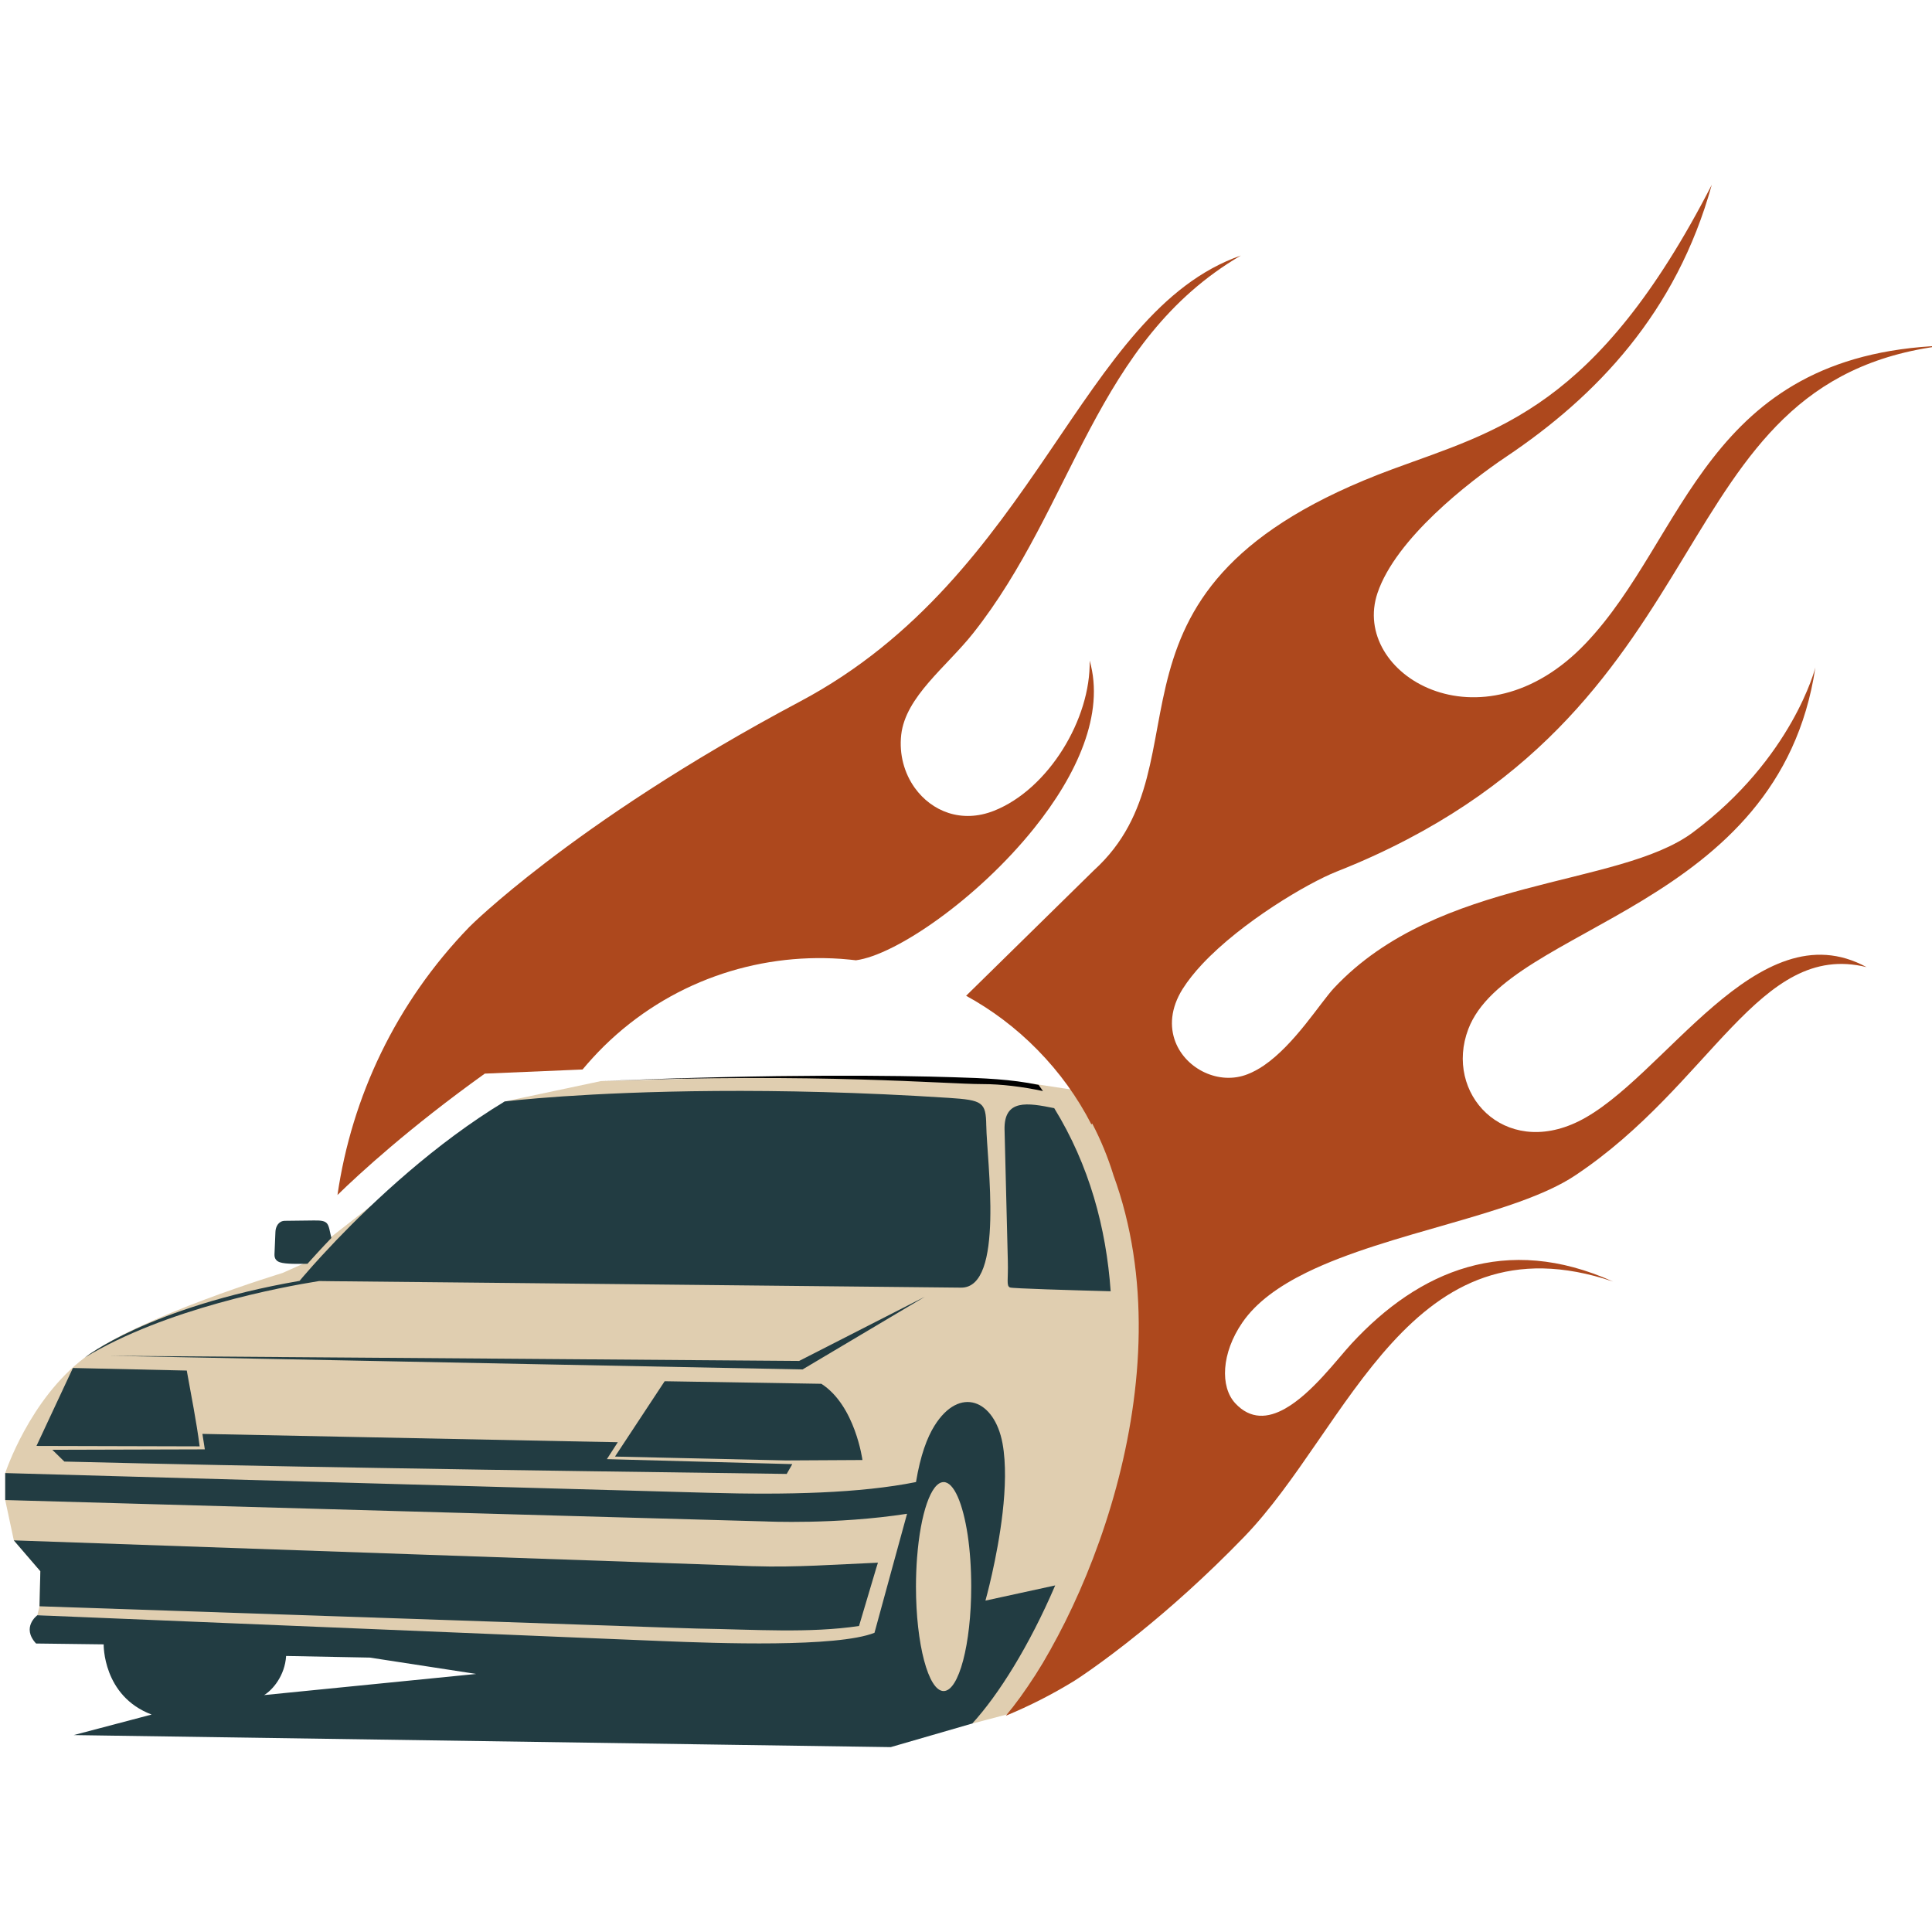
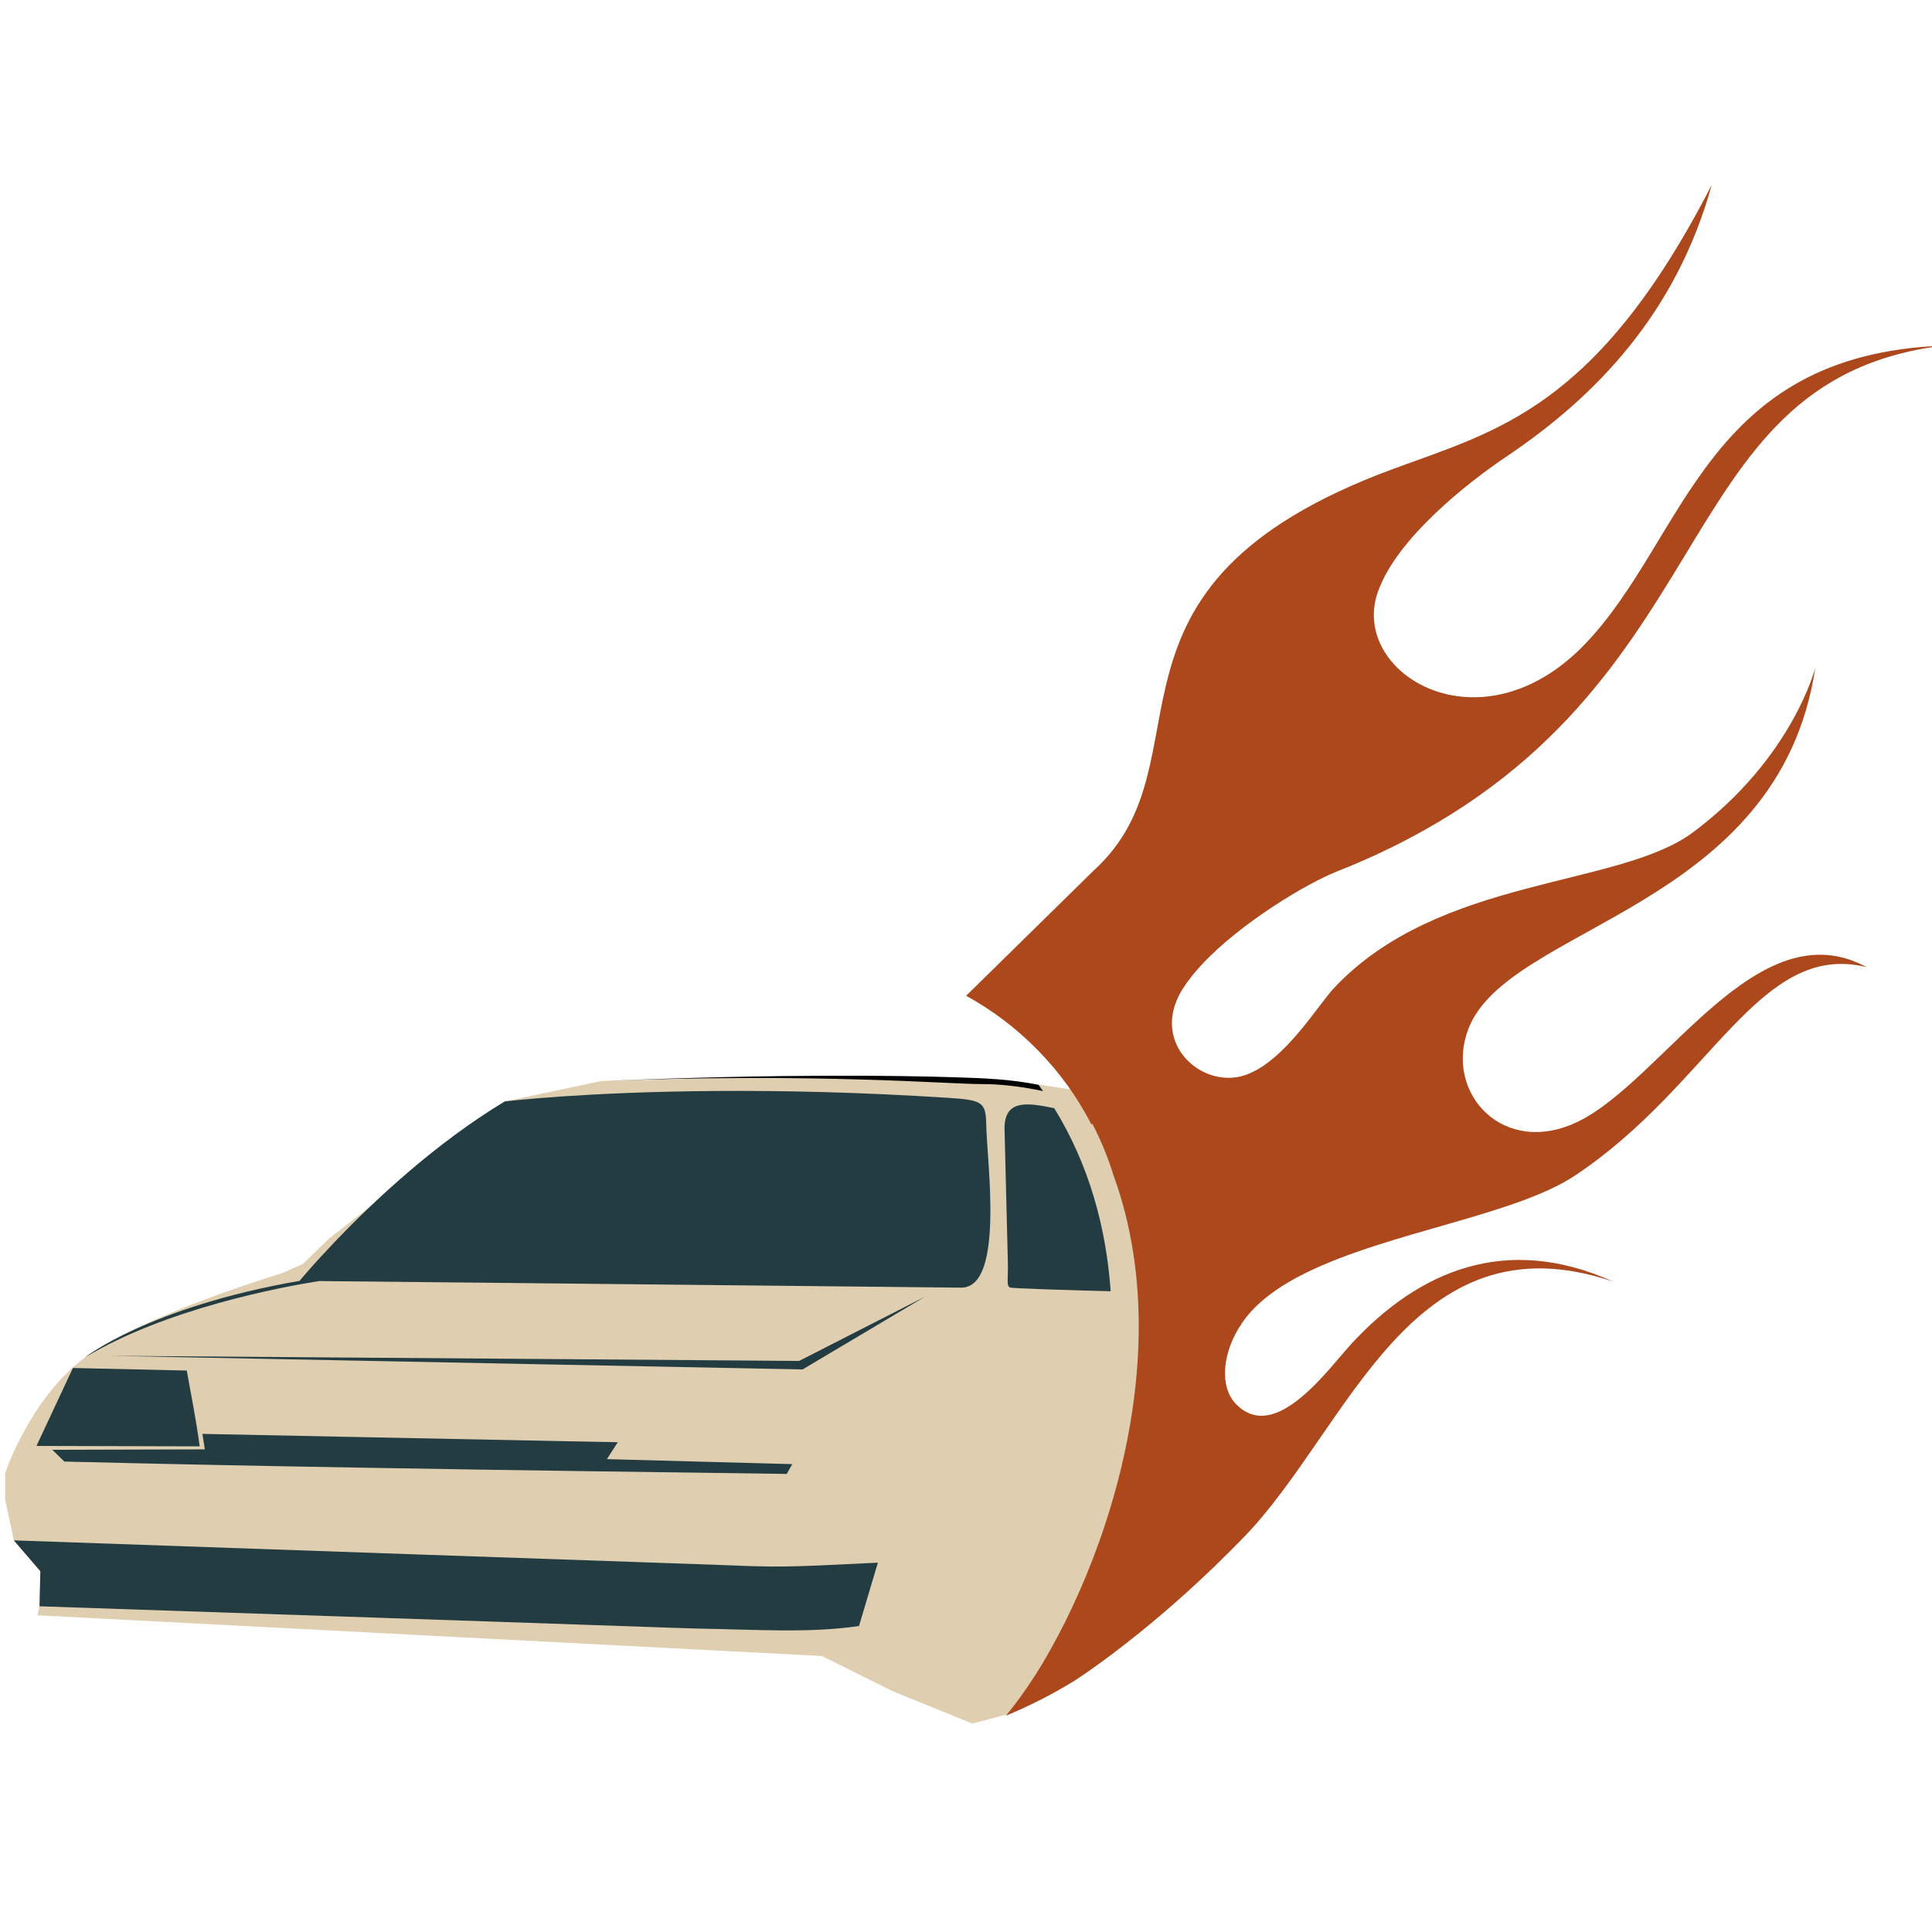
<svg xmlns="http://www.w3.org/2000/svg" viewBox="0 0 1000 1000" data-name="Layer 1" id="Layer_1">
  <defs>
    <style>
      .cls-1, .cls-2, .cls-3, .cls-4 {
        fill-rule: evenodd;
        stroke-width: 0px;
      }

      .cls-2 {
        fill: #223c42;
      }

      .cls-3 {
        fill: #e0ceb0;
      }

      .cls-4 {
        fill: #ad481d;
      }
    </style>
  </defs>
  <path d="m146.19,658.9s-73.64,22.29-102.26,43.74c-28.63,21.45-41.23,59.82-41.23,59.82v13.96l4.45,20.86,13.74,15.97-.44,18.15-1.11,4.67,406.08,21.08,36.49,18.15,41.34,16.81,20.67-5.43,57.36-94.78,21.47-182.73-44.5-38.87,1.57-5.56-26.3-3.98h-30.8l-94.24-3.81-97.49,2.63-49.77,10.54-90.95,70.99-13.48,13.06-10.61,4.74Z" class="cls-3" />
  <g>
-     <path d="m250.95,555.7l50.57-2.13c3.47-4.14,7.16-8.18,11.07-12.05,33.84-33.22,78.76-48.25,122.61-45.23.49.04.98.09,1.51.13,2.09.18,4.18.36,6.32.62,20.55-2.67,62.97-31.84,92.24-68.36,22.1-27.53,36.69-59.19,28.73-86.77.67,30.24-21.35,66.58-49.5,77.74-16.86,6.67-32.29.27-41-11.83-5.43-7.56-8.18-17.34-7.03-27.53,2.27-19.79,23.48-35.18,37.18-52.48,52.26-65.91,63.15-151.43,138.62-195.55-83.43,29.13-105.36,165.53-228.06,230.77-60.17,31.98-103.8,62-132,83.61-25.93,19.88-38.78,32.6-39.23,33.09-38.16,39.36-60.93,88.15-68.31,138.8,11.34-11.07,37.22-34.87,76.27-62.84h0Z" class="cls-4" />
    <path d="m519.96,584.83l1.69,67.82c.27,9.83-.89,12.85,1.11,13.74,1.25.53,31.66,1.42,52.12,1.96-2.31-32.78-11.07-65.29-29.22-94.77-13.7-2.76-26.11-4.94-25.71,11.25h0Z" class="cls-2" />
    <path d="m508.71,561.13c9.43,0,20.19,1.29,31.13,3.6-.76-1.07-1.51-2.13-2.27-3.2-14.5-2.98-28.2-3.47-44.16-3.96-27.93-.89-90.01-1.82-182.43,2,112.56-4.36,178.12,1.56,197.73,1.56h0Z" class="cls-1" />
    <path d="m510.49,582.61c-.18-12.14-1.82-13.21-19.52-14.36-92.02-5.96-162.42-3.29-199.77-.76-19.43,1.33-29.97,2.62-29.97,2.62-36.2,21.84-67.78,51.68-86.9,71.56-.71.71-1.38,1.47-2.05,2.18-4.14,4.31-7.6,8.14-10.32,11.16-4.45,4.98-6.89,7.96-6.89,7.96-78.09,13.56-111.14,39.67-111.14,39.67,41.85-25.35,101.93-36.51,121.28-39.58l6.94.09,93.08.93,232.19,2.4c22.68.22,13.34-65.73,13.08-83.88h0Z" class="cls-2" />
-     <path d="m425.15,716.25l-81.12-1.33-25.71,39,88.41,2,39.67-.22s-3.74-28.2-21.26-39.45h0Z" class="cls-2" />
    <path d="m319.75,746.49l-25.79-.49-105.85-2.13-83.34-1.69,1.25,8.01-78.94.22,6.23,6.09c53.86,1.33,107.63,2.4,161.44,3.29,37.22.67,74.45,1.2,111.67,1.73,33.58.49,67.2.93,100.78,1.38l2.89-5.07-95.97-2.58,5.65-8.76Z" class="cls-2" />
-     <path d="m316.14,771.26l-117.54-3.29-195.9-5.51v13.96l203.6,5.74,127.99,3.6,62.04,1.73s36.33,1.73,73.16-3.96l-7.16,26.11-9.7,35.49c-19.35,7.69-81.79,5.43-109.27,4.31l-1.02-.04-47.76-1.96-35.18-1.47-240.07-9.92s-8.45,6.18-.67,14.63l35,.44s-.58,26.73,24.82,36.33l-40.34,10.63,340.62,5.03,82.28,1.2,42.21-12.23c13.56-14.81,29.49-40.16,42.92-71.47l-36.11,7.87s6.18-21.88,8.89-45.54c1.42-12.41,1.87-25.35-.04-35.8-4.18-22.73-22.24-29.89-35.18-9.25-3.87,6.18-7.34,15.43-9.61,29.22-28.73,5.78-66.62,6.72-107.49,5.56l-50.48-1.42Zm158.55,34.78c1.73-22.5,7.2-38.91,13.74-38.91,5.34,0,9.96,11.07,12.45,27.44,1.16,7.87,1.82,16.94,1.82,26.64,0,29.84-6.4,54.08-14.28,54.08s-14.32-24.24-14.32-54.08c0-5.25.22-10.36.58-15.17h0Zm-283.16,51.94l54.97,8.45-109.8,10.94c4.49-2.71,10.76-10.1,11.39-20.24l43.45.84Z" class="cls-2" />
    <path d="m382.1,810.36l-48.03-1.69-112.87-3.91-214.05-7.47,13.74,15.97-.44,18.15,231.48,7.83,49.32,1.69,48.08,1.65,11.56.36c30.15.49,58.08,2.49,83.74-1.33l8.94-30.06.85-2.71c-21.39.89-42.78,2.53-64.17,1.82h-.58l-7.56-.27Z" class="cls-2" />
    <path d="m103.34,748.63c-1.69-13.12-4.36-26.19-6.67-39.23l-58.93-1.33-18.86,40.34,84.45.22Z" class="cls-2" />
    <polygon points="273.27 706.02 415.41 708.82 478.78 671.15 413.63 704.42 272.43 703.35 176.5 702.64 56.33 701.75 176.81 704.11 273.27 706.02" class="cls-2" />
-     <path d="m159.15,654.12c3.16-3.51,7.29-8.09,12.36-13.34-1.73-7.52-1.07-9.21-8.98-9.07l-15.08.18c-3.25.04-4.8,2.98-4.89,5.74l-.49,11.61c-.09,2.4,1.16,3.6,2.89,4.14,2.98.98,9.52.8,14.19.76h0Z" class="cls-2" />
    <path d="m576.22,608c38.69,105.45-16.23,233.31-55.59,280.05,12.19-5.03,24.02-11.03,35.45-18.06,0,0,13.48-8.49,34.02-25.13,15.03-12.14,33.8-28.64,53.81-49.32,54.39-56.17,86.1-167.58,190.97-132.22-55.32-24.9-100.42-5.6-135.33,32.15-7.43,8.05-20.59,25.88-34.38,33.62-8.81,4.98-17.92,5.78-25.84-2.8-7.87-8.54-7.16-25.93,3.69-41.72,7.25-10.58,18.99-18.9,33.18-25.88,42.96-21.08,108.2-29.75,138.93-50.17,70.71-46.96,95.31-121.63,150.99-107.94-56.53-30.78-105,58.13-149.07,79.83-38.74,19.03-69.69-14.54-57.06-47.76,20.55-53.99,160.86-61.73,179.63-187.14,0,0-11.74,46.87-63.37,85.34-38.56,28.69-131.42,22.64-185.72,80.5-7.16,7.65-20.41,29.26-36.42,40.2-2.71,1.82-5.47,3.34-8.32,4.45-14.68,5.83-31.89-2.53-37.4-16.72-3.02-7.83-2.53-17.39,3.74-27.4,2.71-4.27,6.14-8.58,10.1-12.81,20.46-21.84,54.52-41.94,69.51-47.9,3.74-1.47,7.38-2.98,10.94-4.49,194.61-83.7,154.94-249.45,302.95-267.77-123.28,4.71-132.66,99.26-184.88,154.1-54.17,56.88-121.9,15.83-107.76-26.06,9.47-28.11,47.1-57.41,66.67-70.58,46.47-31.18,88.01-74.36,106.34-140.71-59.55,115.94-111.32,127.24-165.31,147.21-164.73,60.93-91.79,150.59-154.54,207.65l-65.91,64.71-.18.18c13.3,7.29,25.75,16.59,36.91,27.97,11.52,11.7,20.81,24.73,27.93,38.6l.44-.44c4.45,8.54,8.09,17.43,10.9,26.46h0Z" class="cls-4" />
  </g>
</svg>